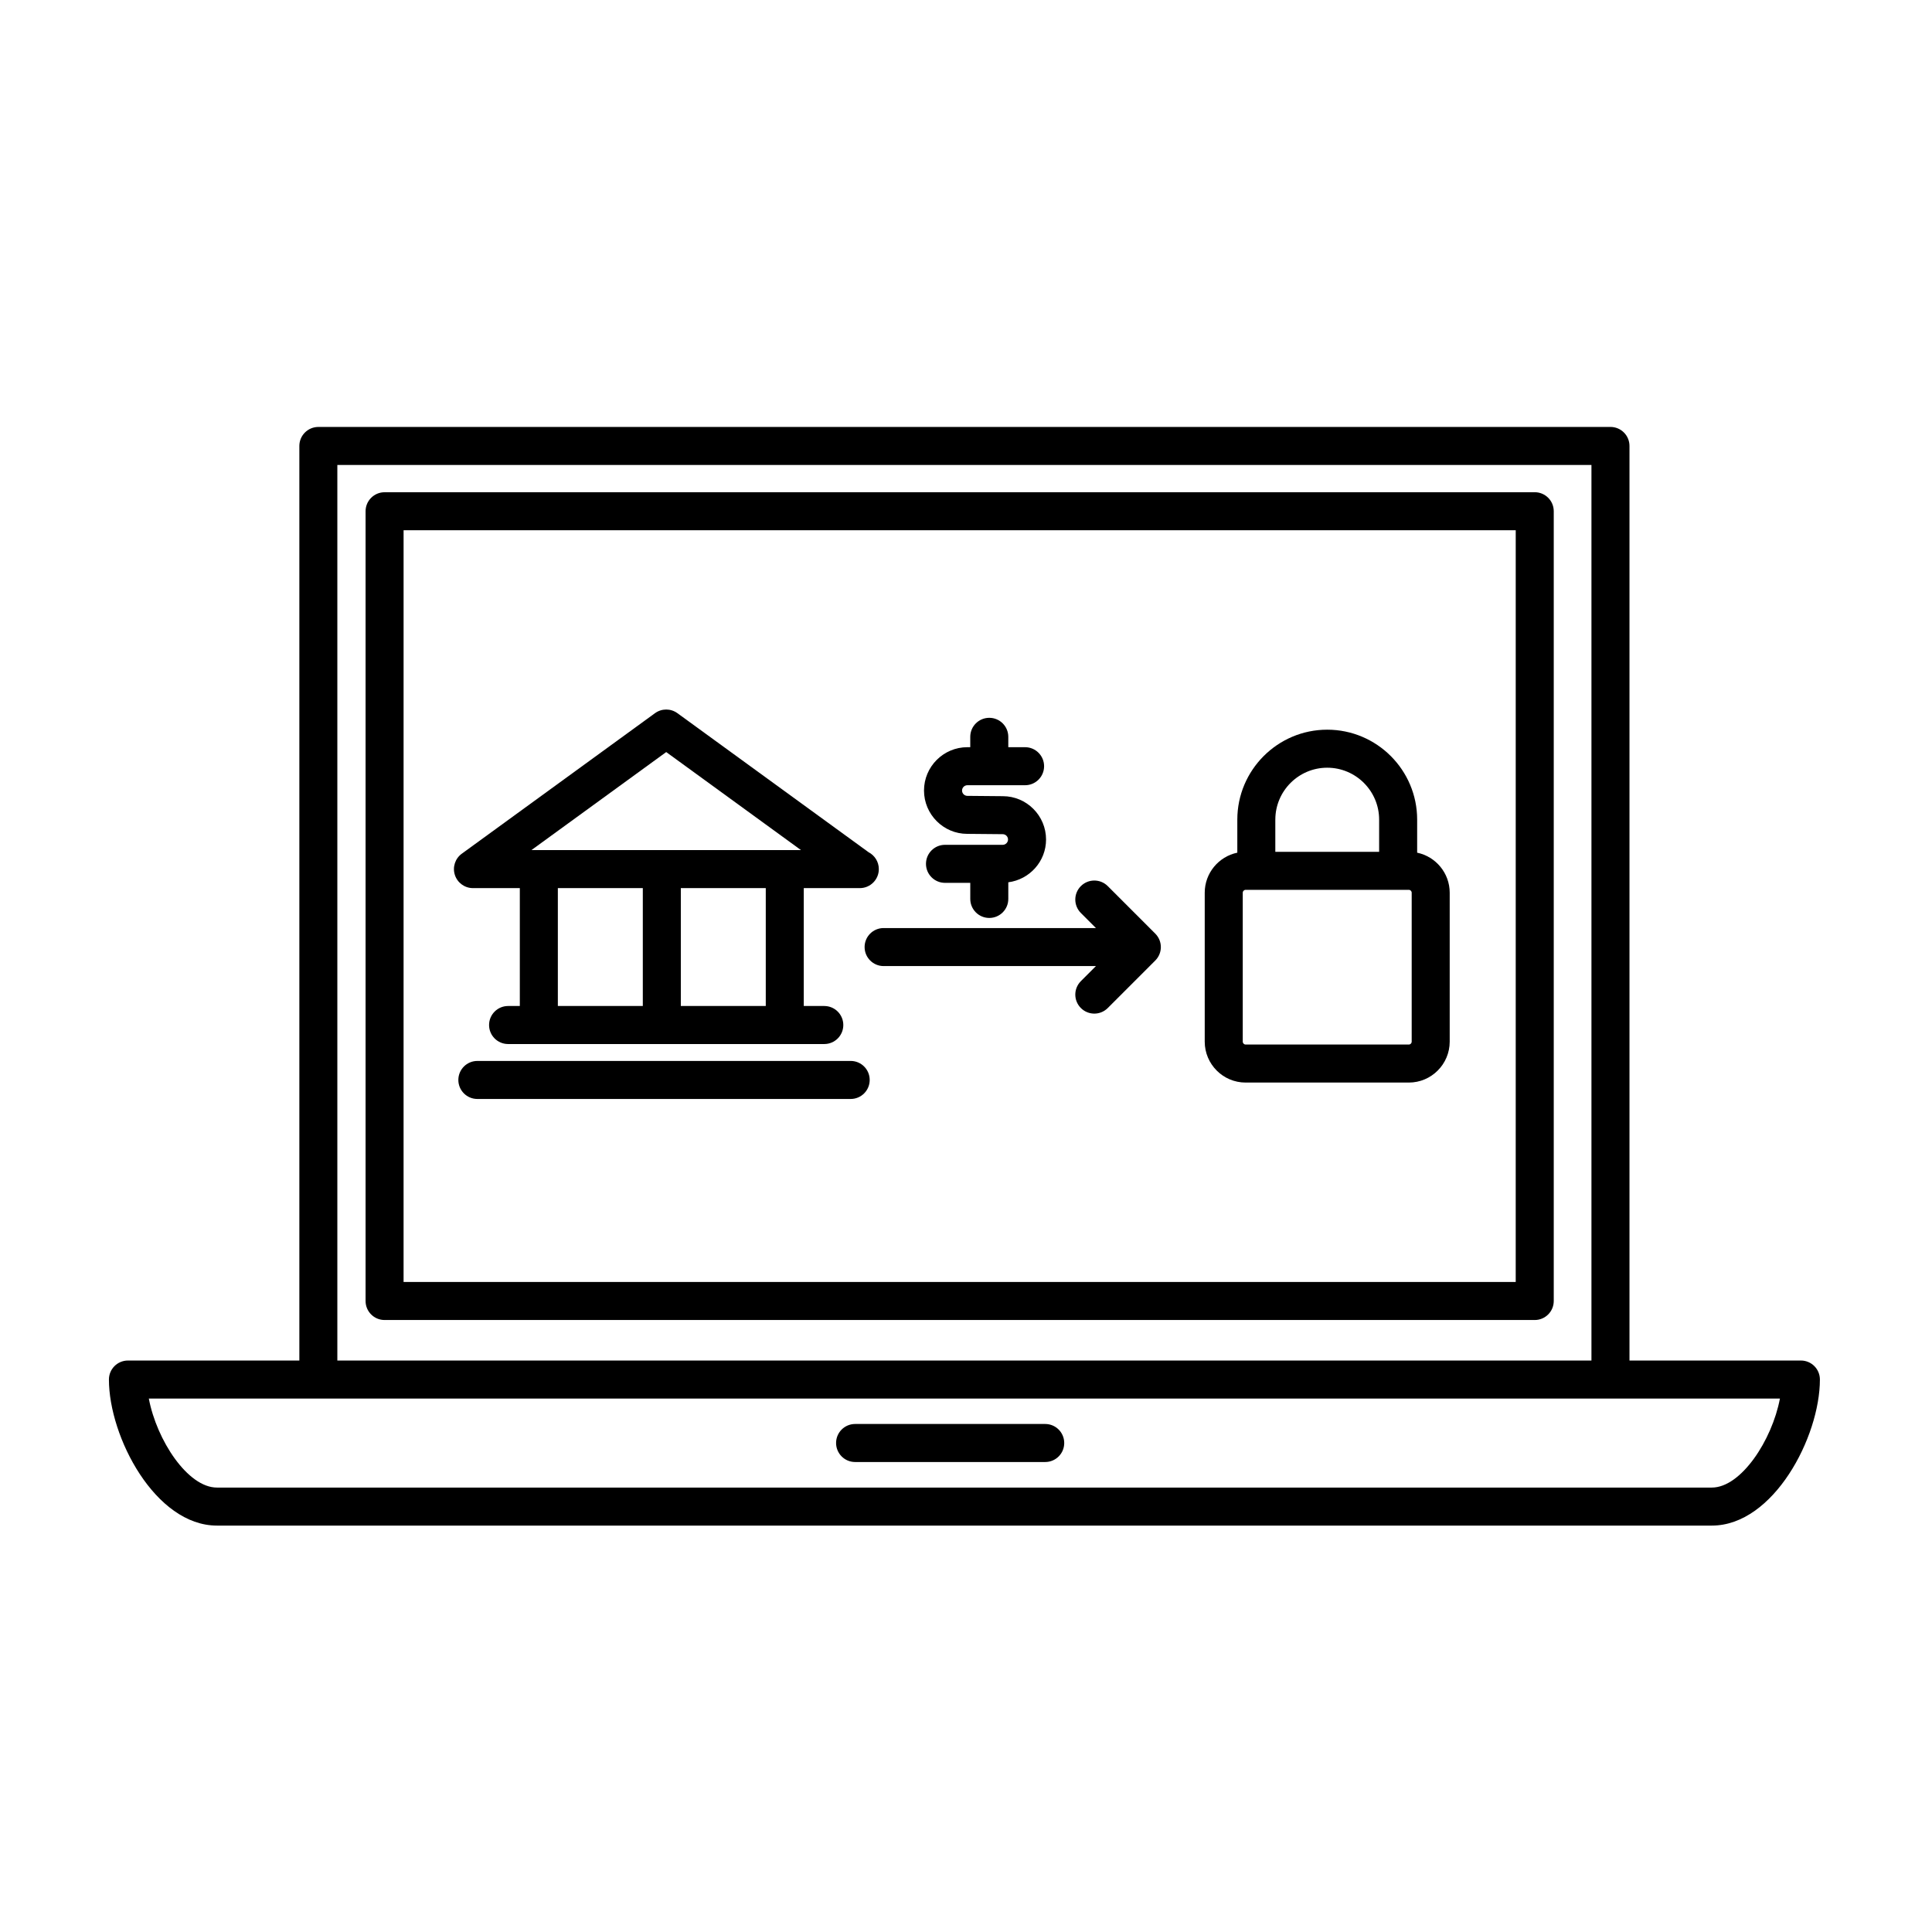
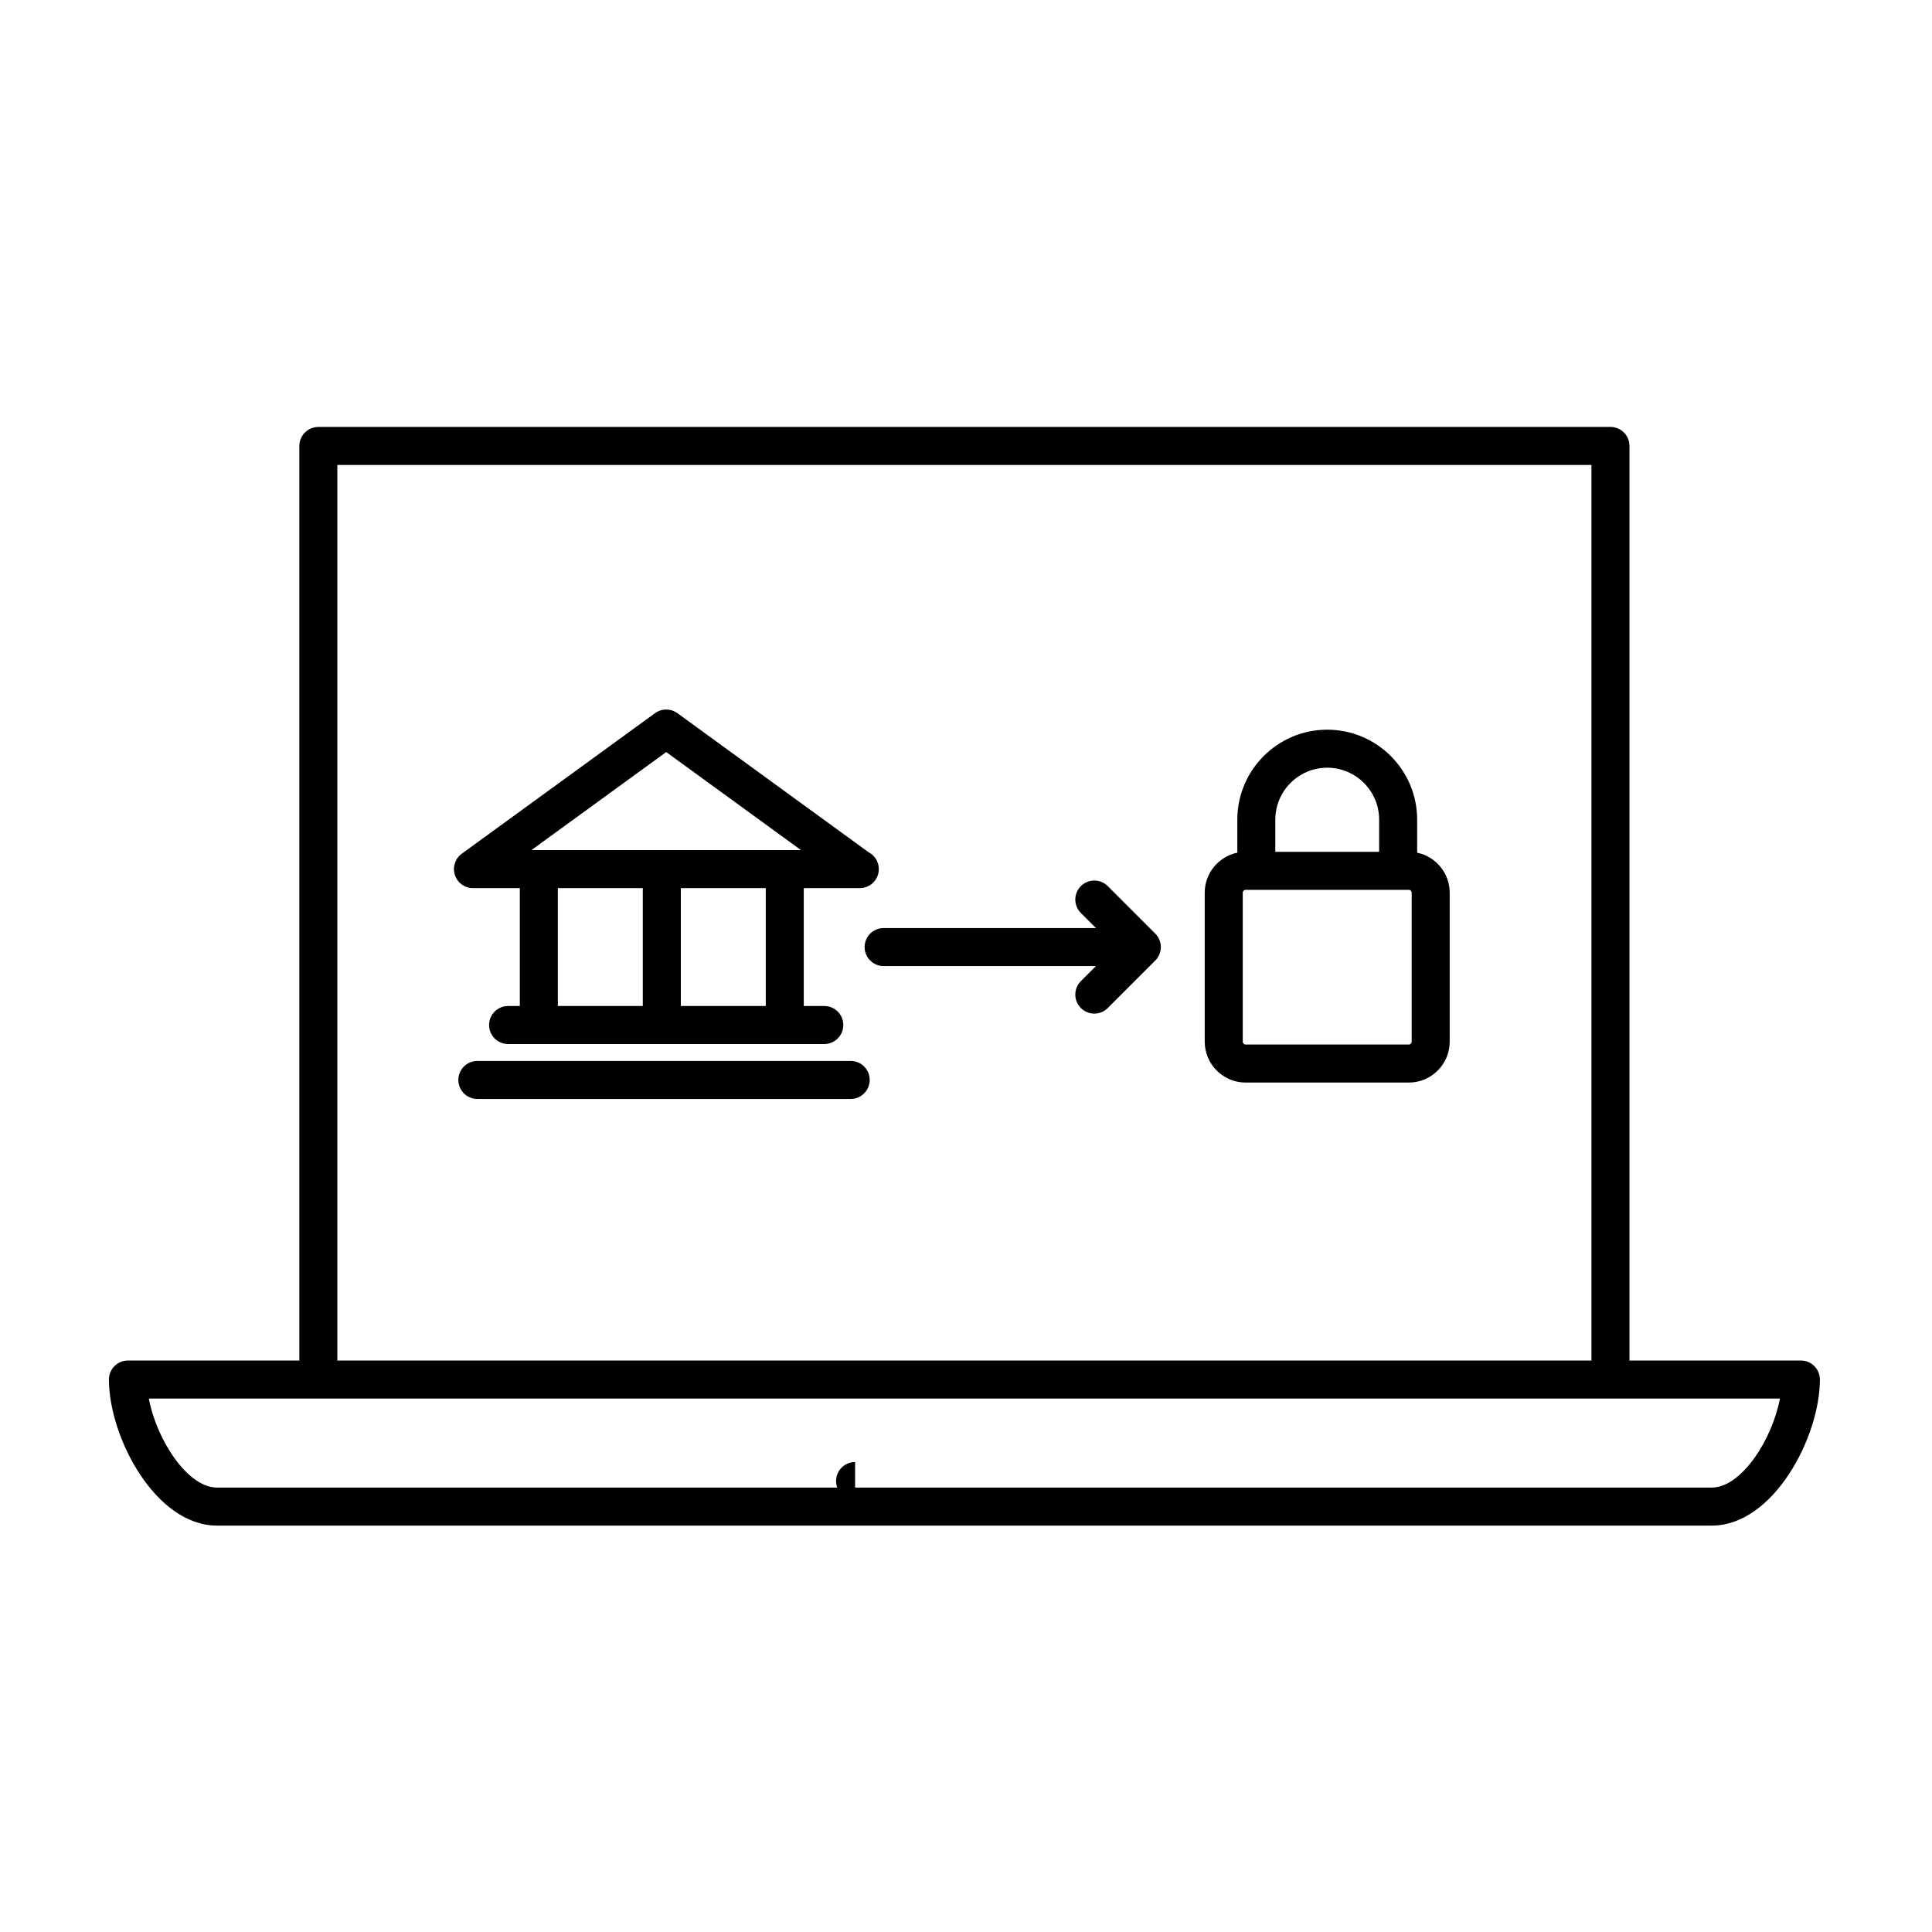
<svg xmlns="http://www.w3.org/2000/svg" fill="#000000" width="800px" height="800px" version="1.1" viewBox="144 144 512 512">
  <g>
-     <path d="m400.32 364.98 9.402 0.086c0.781 0 1.414 0.629 1.414 1.406 0 0.781-0.637 1.414-1.414 1.414h-15.289c-2.781 0-5.039 2.258-5.039 5.039s2.258 5.039 5.039 5.039h6.699v4.262c0 2.781 2.258 5.039 5.039 5.039 2.785 0 5.039-2.258 5.039-5.039v-4.41c5.629-0.734 10.004-5.516 10.004-11.34 0-6.332-5.152-11.48-11.445-11.48l-9.402-0.086c-0.781 0-1.414-0.629-1.414-1.41s0.637-1.41 1.414-1.41h15.289c2.785 0 5.039-2.258 5.039-5.039s-2.254-5.039-5.039-5.039h-4.449v-2.746c0-2.781-2.254-5.039-5.039-5.039-2.781 0-5.039 2.258-5.039 5.039v2.746h-0.766c-6.34 0-11.492 5.152-11.492 11.488 0.004 6.328 5.152 11.48 11.449 11.48z" />
    <path d="m621.26 504.55h-45.43v-242.37c0-2.781-2.254-5.039-5.039-5.039l-342.42 0.004c-2.781 0-5.039 2.258-5.039 5.039v242.37h-45.426c-2.781 0-5.039 2.254-5.039 5.039 0 15.219 12.293 38.703 28.633 38.703h396.16c16.332 0 28.633-23.477 28.633-38.703 0-2.789-2.25-5.039-5.035-5.039zm-387.86-237.33h332.35v237.33l-332.35 0.004zm364.26 271h-396.17c-7.742 0-15.961-12.543-18.051-23.59h432.26c-2.082 11.039-10.301 23.59-18.043 23.59z" />
-     <path d="m370.61 531.45h50.383c2.785 0 5.039-2.254 5.039-5.039 0-2.785-2.254-5.039-5.039-5.039h-50.383c-2.781 0-5.039 2.254-5.039 5.039 0.004 2.785 2.262 5.039 5.039 5.039z" />
-     <path d="m550.72 274.45h-304.8c-2.781 0-5.039 2.258-5.039 5.039v209.29c0 2.785 2.258 5.039 5.039 5.039h304.8c2.785 0 5.039-2.254 5.039-5.039v-209.3c0-2.785-2.254-5.035-5.039-5.035zm-5.039 209.29h-294.73l0.004-199.22h294.73z" />
+     <path d="m370.61 531.45h50.383h-50.383c-2.781 0-5.039 2.254-5.039 5.039 0.004 2.785 2.262 5.039 5.039 5.039z" />
    <path d="m269.34 379.36h12.418v31.242h-3.109c-2.781 0-5.039 2.254-5.039 5.039 0 2.785 2.258 5.039 5.039 5.039h83.797c2.781 0 5.039-2.254 5.039-5.039 0-2.785-2.258-5.039-5.039-5.039h-5.438v-31.242h14.75c0.035-0.004 0.066 0 0.102 0 2.781 0 5.039-2.258 5.039-5.039 0-1.953-1.113-3.648-2.734-4.484l-50.648-36.84c-1.77-1.285-4.16-1.285-5.93 0l-51.211 37.246c-1.762 1.281-2.504 3.559-1.828 5.633 0.676 2.078 2.613 3.484 4.793 3.484zm45.012 31.242h-22.516v-31.242h22.516zm32.586 0h-22.512v-31.242h22.512zm-26.383-67.297 35.719 25.98h-71.441z" />
    <path d="m369.44 425.16h-98.934c-2.781 0-5.039 2.254-5.039 5.039 0 2.785 2.258 5.039 5.039 5.039h98.934c2.781 0 5.039-2.254 5.039-5.039 0-2.789-2.258-5.039-5.039-5.039z" />
    <path d="m474.1 430.89h43.254c5.977 0 10.832-4.867 10.832-10.848v-39.457c0-5.223-3.707-9.586-8.625-10.617v-8.758c0-13.145-10.691-23.836-23.836-23.836-13.133 0-23.824 10.695-23.824 23.836v8.758c-4.926 1.023-8.637 5.391-8.637 10.617v39.457c0 5.981 4.856 10.848 10.836 10.848zm7.875-69.68c0-7.586 6.172-13.758 13.75-13.758 7.586 0 13.758 6.172 13.758 13.758v8.531h-27.512v-8.531zm-8.633 19.375c0-0.422 0.344-0.766 0.762-0.766h43.254c0.418 0 0.754 0.344 0.754 0.766v39.457c0 0.43-0.336 0.77-0.754 0.77h-43.254c-0.418 0-0.762-0.344-0.762-0.77z" />
    <path d="m373.13 394.98c0 2.781 2.258 5.039 5.039 5.039h56.27l-3.996 3.996c-1.969 1.969-1.969 5.152 0 7.125 0.984 0.984 2.273 1.477 3.562 1.477 1.289 0 2.578-0.492 3.562-1.477l12.594-12.594c1.969-1.969 1.969-5.152 0-7.125l-12.594-12.594c-1.969-1.969-5.152-1.969-7.125 0-1.969 1.969-1.969 5.152 0 7.125l3.996 3.996-56.27-0.004c-2.785 0-5.039 2.254-5.039 5.035z" />
  </g>
</svg>